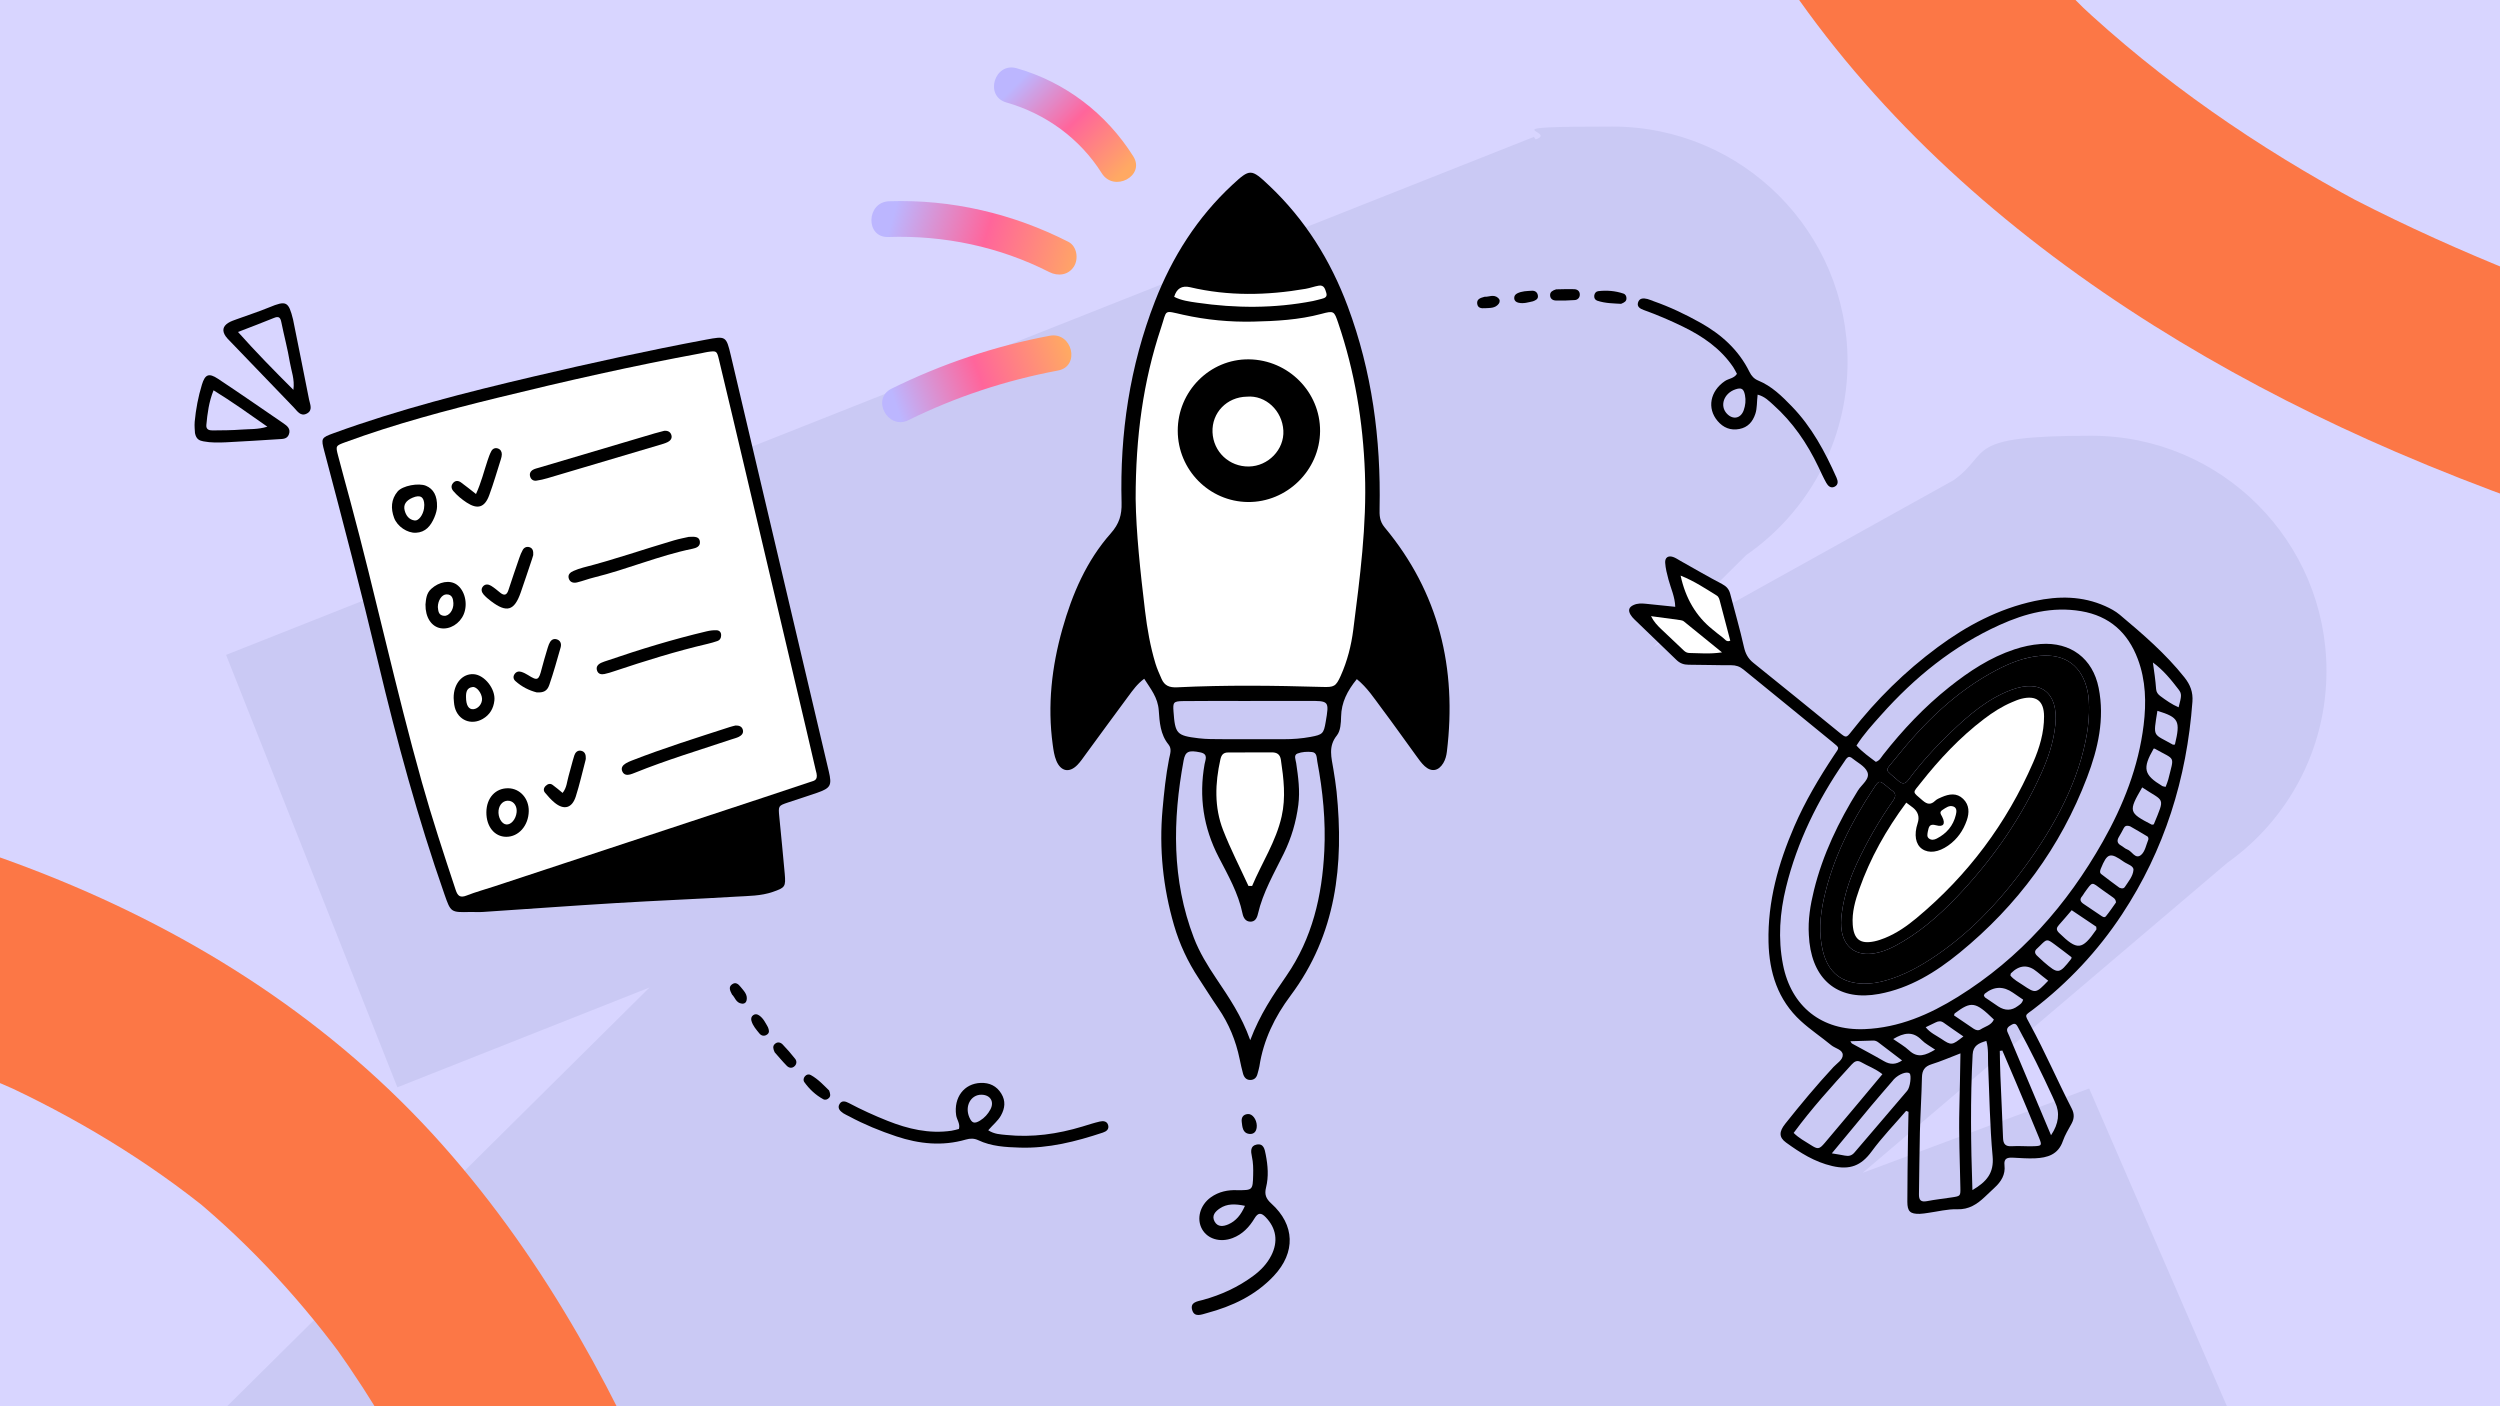
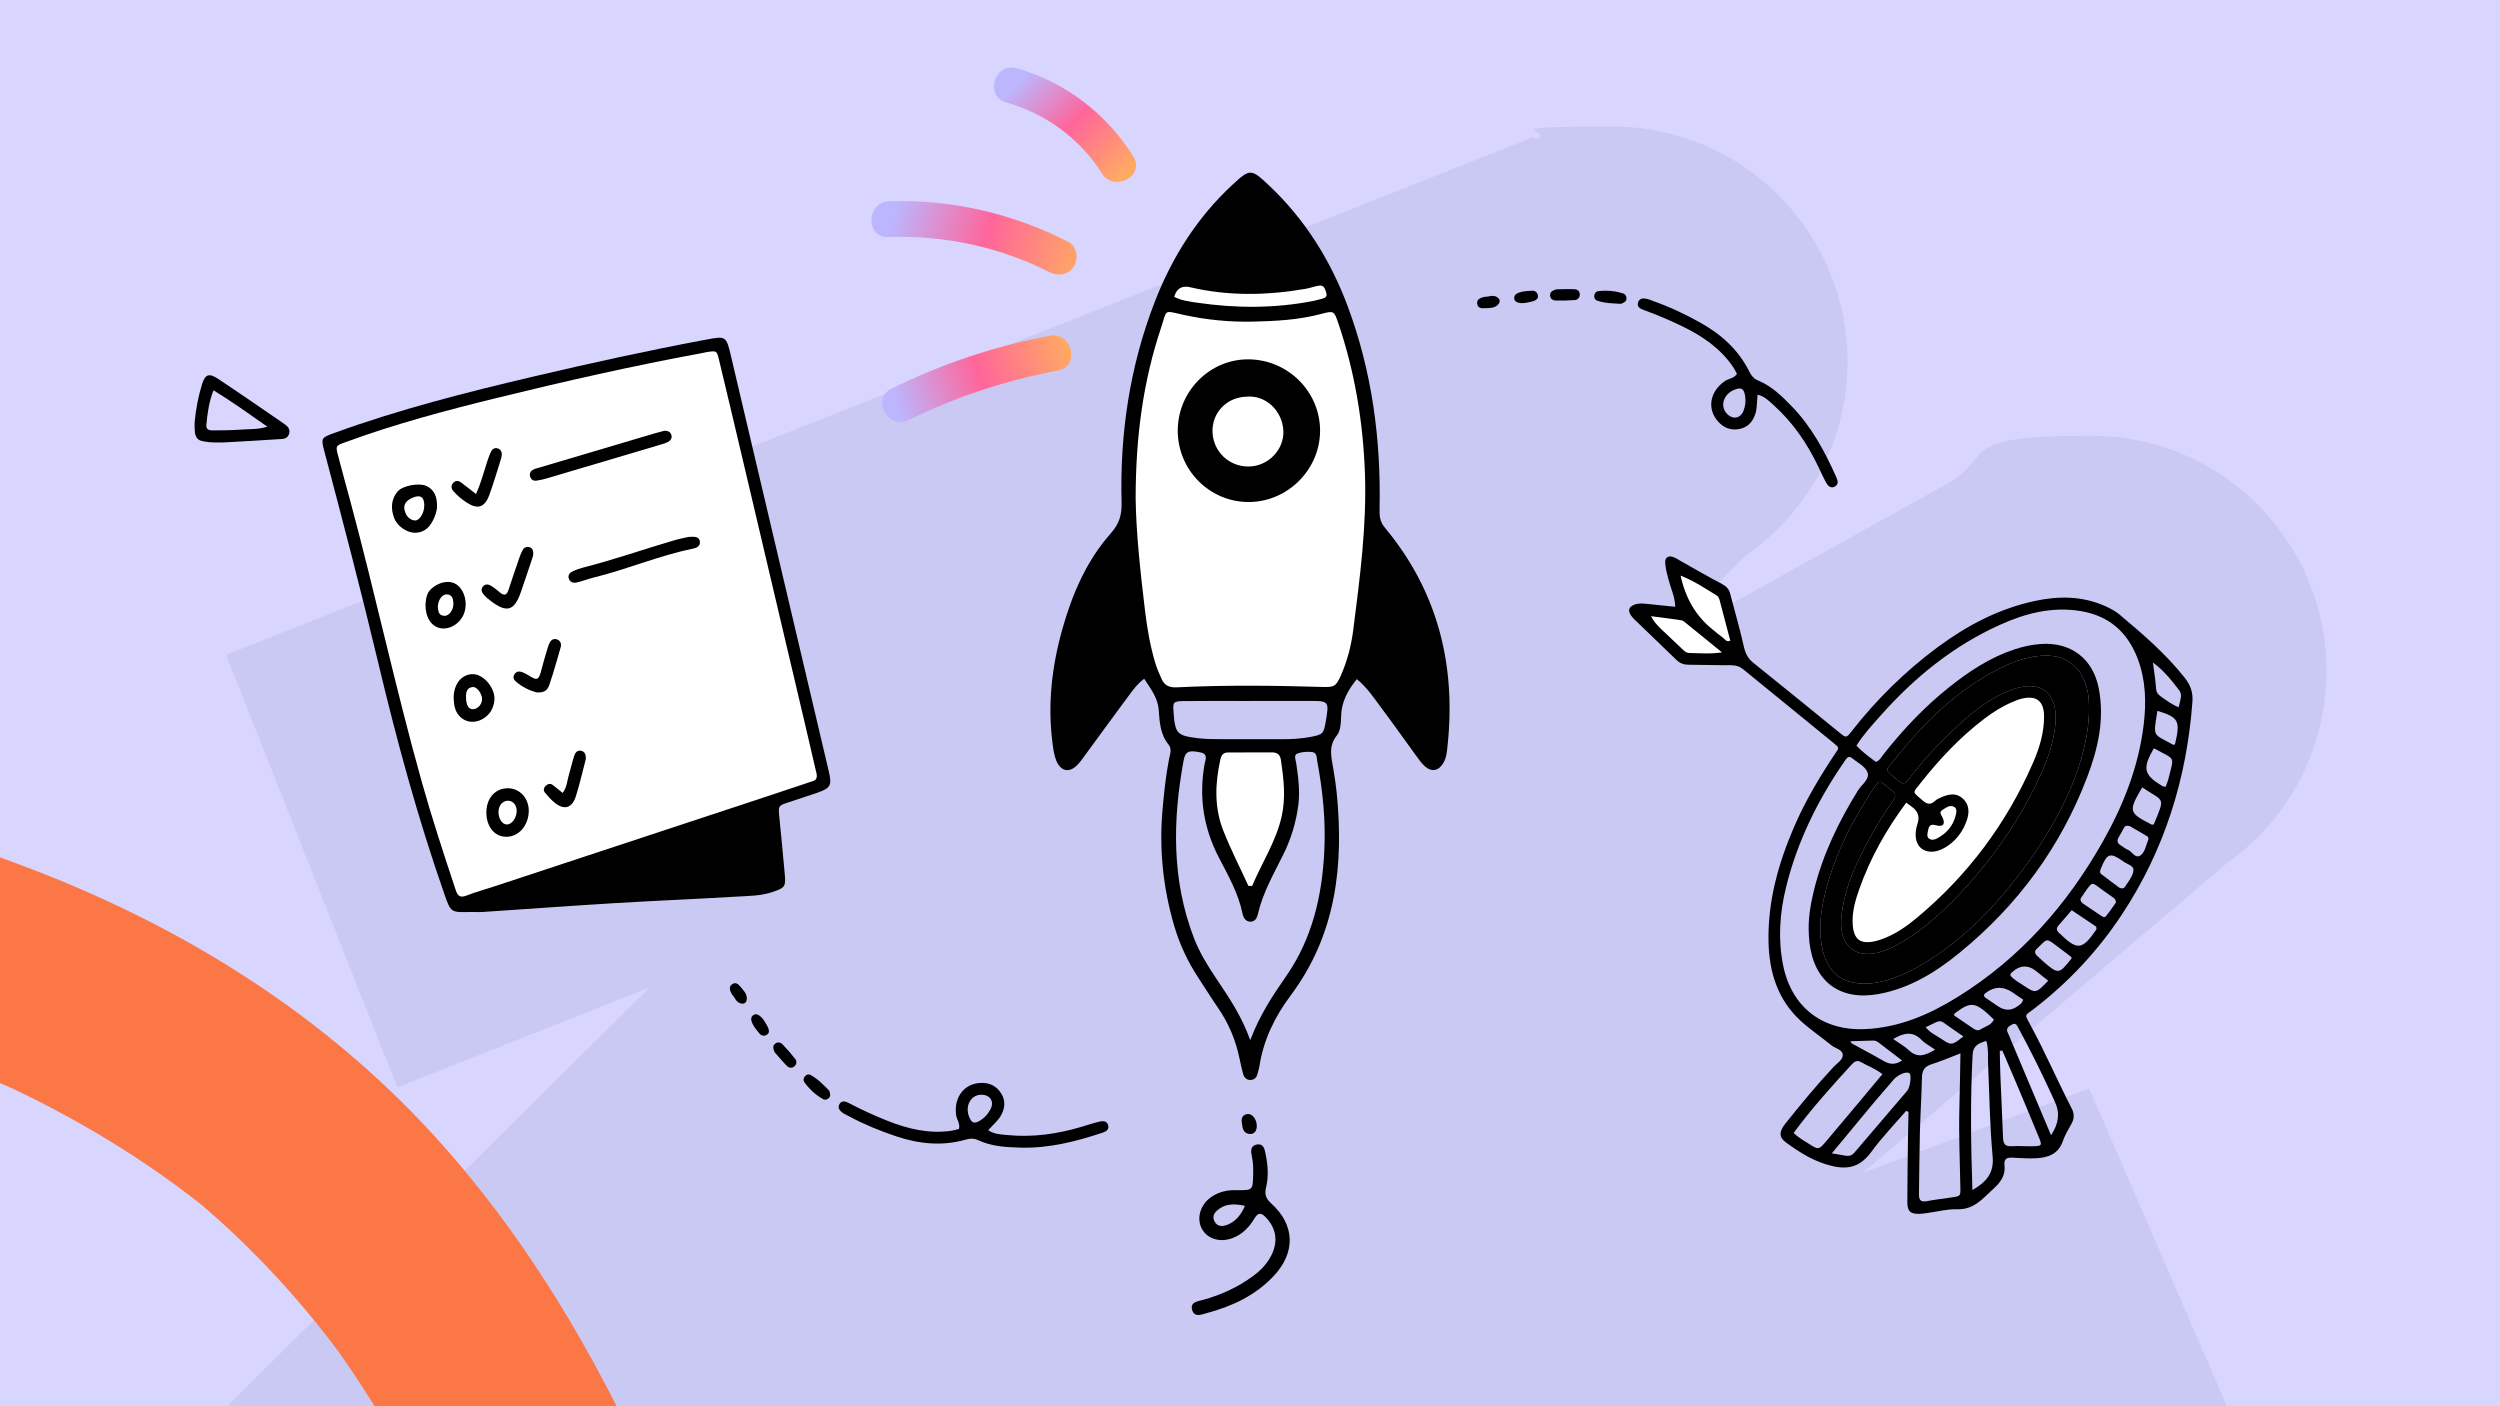
<svg xmlns="http://www.w3.org/2000/svg" xmlns:xlink="http://www.w3.org/1999/xlink" id="uuid-c61c8bb6-cc18-4f3a-8fd6-c80d71a6385b" version="1.1" viewBox="0 0 1280 720">
  <defs>
    <style>
      .st0 {
        fill: none;
      }

      .st1 {
        fill: url(#Dégradé_sans_nom_162);
      }

      .st2 {
        fill: url(#Dégradé_sans_nom_161);
      }

      .st3 {
        fill: #fff;
      }

      .st4 {
        fill: #d8d5ff;
      }

      .st5 {
        fill: url(#Dégradé_sans_nom_16);
      }

      .st6 {
        fill: #cac9f4;
      }

      .st7 {
        fill: #fc7746;
      }

      .st8 {
        clip-path: url(#clippath);
      }
    </style>
    <clipPath id="clippath">
      <rect class="st0" width="1280" height="720" />
    </clipPath>
    <linearGradient id="Dégradé_sans_nom_16" data-name="Dégradé sans nom 16" x1="1122.198" y1="-293.116" x2="1176.296" y2="-368.338" gradientTransform="translate(1151.312 -812.608) rotate(106.809) scale(1 -1)" gradientUnits="userSpaceOnUse">
      <stop offset="0" stop-color="#ffa963" />
      <stop offset=".512" stop-color="#ff659b" />
      <stop offset="1" stop-color="#bcb6ff" />
    </linearGradient>
    <linearGradient id="Dégradé_sans_nom_161" data-name="Dégradé sans nom 16" x1="1080.71" y1="-297.732" x2="1082.513" y2="-397.427" xlink:href="#Dégradé_sans_nom_16" />
    <linearGradient id="Dégradé_sans_nom_162" data-name="Dégradé sans nom 16" x1="1031.791" y1="-292.458" x2="998.302" y2="-354.8" xlink:href="#Dégradé_sans_nom_16" />
  </defs>
  <g id="uuid-9947f13c-a892-406c-b198-3711f79301d6">
    <rect class="st4" width="1280" height="720" />
    <g class="st8">
      <g>
        <path class="st6" d="M953.65,600.5l186.8-158.8c30.7-21.8,50.7-57.7,50.7-98.2,0-66.5-53.9-120.4-120.4-120.4s-50.6,8.4-70.4,22.7l-153.8,85.5,47.5-47.1c31.4-21.7,51.9-58,51.9-99,0-66.5-53.9-120.4-120.4-120.4s-27,2.3-39.3,6.6l-.9-1.3L115.75,335.3l87.7,221.4,129.1-51.1-253.5,251.3c-3.5,3.1-6.9,6.4-10,9.9l-3.8,3.8.3.4c-16.9,20.6-27,47-27,75.7,0,66.1,53.6,119.7,119.7,119.7s32.5-3.4,46.9-9.5l1.8,2.4,72.7-40.4c-12.1,15.6-19.5,35.1-20,56.4-1.2,52.7,40.6,96.4,93.4,97.6,17.5.4,34-4,48.3-11.9l155.1-57.9,29.5,59.5,578.3-287.1-94.6-218.2-116,43.2h0Z" />
        <path class="st7" d="M-505.185,508.988c119.553-8.258,240.334-15.732,359.314,2.764-4.8-.702-9.571-1.5-14.371-2.201,59.054,9.483,117.016,25.423,171.677,49.979-4.399-2.043-8.827-3.991-13.227-6.034,39.68,18.103,77.222,40.576,110.939,68.17-3.606-2.954-7.183-6.005-10.817-8.863,30.802,25.472,57.616,54.867,80.919,87.284-2.745-3.741-5.461-7.578-8.139-11.195,40.33,56.492,69.425,119.858,94.345,184.274-1.625-4.346-3.346-8.721-4.904-12.943,27.103,70.39,50.109,142.27,78.122,212.409,27.052,67.765,60.353,132.073,105.158,190.005,45.304,58.707,103.226,106.255,171.199,136.558,60.718,26.99,128.694,33.5,193.663,20.015,72.103-15.009,140.773-58.383,177.594-123.368,14.025-24.617,9.012-59.925-17.148-74.724-24.675-13.834-59.772-9.175-74.724,17.148-5.541,9.826-11.802,18.915-18.992,27.623,2.954-3.606,6.005-7.183,8.863-10.817-10.394,12.448-22.322,23.394-35.43,33.049,3.741-2.745,7.578-5.461,11.195-8.139-15.778,11.258-32.891,20.344-50.859,27.401,4.346-1.625,8.721-3.346,12.943-4.904-20.601,7.836-41.925,12.848-63.865,15.38,4.635-.495,9.299-1.086,13.905-1.486-23.492,2.486-47.237,1.975-70.575-1.65,4.8.702,9.571,1.499,14.371,2.201-24.296-3.911-47.602-11.492-70.068-21.536,4.399,2.043,8.827,3.991,13.227,6.034-27.93-12.718-53.614-29.462-77.358-48.861,3.606,2.954,7.183,6.005,10.817,8.863-30.774-25.568-57.473-55.346-80.901-87.696,2.745,3.741,5.461,7.578,8.139,11.195-39.994-55.869-68.532-118.652-93.184-182.57,1.625,4.346,3.346,8.721,4.904,12.943-56.938-148.065-97.12-307.513-204.812-428.876-112.221-126.471-281.555-179.404-445.572-191.407-94.663-6.96-189.603-.75-283.997,5.728-14.366.931-27.292,4.378-38.167,14.595-9.833,9.171-17.53,24.823-17.128,38.51.519,27.288,22.611,57.465,52.914,55.238l.029-.096 0-0h-.001Z" />
-         <path class="st7" d="M1534.532,217.386c-115.671-31.329-232.245-63.8-338.616-120.22,4.306,2.234,8.553,4.55,12.858,6.784-52.697-28.29-102.249-62.324-145.861-103.419,3.488,3.371,7.035,6.66,10.523,10.031-31.569-30.093-59.687-63.617-82.515-100.727,2.44,3.972,4.822,8.025,7.32,11.916-20.768-34.151-36.484-70.703-47.893-108.962,1.369,4.433,2.68,8.948,4.026,13.242-19.618-66.58-26.369-135.979-28.833-205.004.113,4.639.307,9.336.397,13.835-2.571-75.384-.782-150.835-4.294-226.279-3.381-72.887-13.799-144.553-37.174-213.958-23.593-70.302-62.761-134.19-117.071-185.072-48.539-45.377-110.64-73.778-176.444-82.302-73.043-9.418-152.128,9.089-208.191,58.443-21.31,18.671-28.13,53.674-8.255,76.221,18.787,21.148,53.476,28.234,76.221,8.255,8.452-7.471,17.343-14.01,26.987-19.885-3.972,2.44-8.025,4.822-11.916,7.32,13.895-8.36,28.749-14.799,44.296-19.631-4.433,1.369-8.948,2.68-13.242,4.026,18.594-5.474,37.738-8.458,57.026-9.244-4.639.113-9.336.307-13.835.397,22.031-.661,43.821,1.582,65.381,6.372-4.542-1.049-9.142-2.017-13.626-3.148,23.012,5.34,45.282,13.595,66.147,24.66-4.306-2.234-8.553-4.55-12.858-6.784,21.678,11.648,41.218,26.44,59.159,43.283-3.488-3.371-7.035-6.66-10.523-10.031,22.228,21.159,41.017,45.388,57.104,71.49-2.44-3.972-4.822-8.025-7.32-11.916,20.71,34.232,36.192,71.109,47.74,109.346-1.369-4.434-2.68-8.948-4.026-13.242,19.504,65.882,25.921,134.548,28.293,203.014-.113-4.639-.307-9.336-.397-13.835,5.337,158.545-8.884,322.363,53.152,472.29,64.643,156.236,207.324,261.679,358.377,326.706,87.17,37.561,178.913,62.768,270.228,87.544,13.879,3.823,27.222,4.796,40.842-1.298,12.293-5.447,24.69-17.718,28.789-30.783,8.442-25.954-2.557-61.701-31.919-69.514l-.058.081-0.0 0v-.001Z" />
      </g>
    </g>
  </g>
  <g>
    <path class="st5" d="M541.714,189.707c11.593-2.172,7.288-19.966-4.273-17.799-28.096,5.265-55.325,14.44-80.963,27.072-10.593,5.219-1.911,21.333,8.646,16.131,24.297-11.971,49.969-20.416,76.59-25.404h0Z" />
    <path class="st2" d="M455.209,103.044h0c-11.727.392-12.244,18.696-.446,18.301,28.572-.955,56.953,4.966,82.478,17.956,4.42,2.249,9.792,1.638,12.624-2.863,2.459-3.909,1.544-10.381-2.863-12.624-28.442-14.474-59.846-21.838-91.793-20.77h0Z" />
    <path class="st1" d="M564.119,88.717h0c6.25,9.932,22.415,1.341,16.131-8.646-13.771-21.885-34.795-38.046-59.735-45.135-11.337-3.223-16.627,14.298-5.293,17.52,20.155,5.729,37.699,18.466,48.896,36.261h0Z" />
  </g>
  <g>
    <path d="M708.949,270.03c-2.715-3.259-2.672-6.322-2.6-9.889.713-35.4-3.887-69.99-16.314-103.293-8.805-23.598-21.885-44.541-40.284-61.897-9.134-8.616-9.742-8.718-18.8-.304-17.945,16.67-30.788,36.923-39.615,59.644-12.874,33.139-18.021,67.67-17.088,103.104.164,6.234-1.184,10.782-5.528,15.686-12.435,14.037-19.738,31.072-24.772,48.937-5.46,19.374-7.71,39.148-4.947,59.291.386,2.813.768,5.618,1.855,8.21,2.306,5.497,6.648,6.344,10.775,2.116,1.599-1.638,2.887-3.588,4.251-5.444,7.28-9.905,14.495-19.858,21.831-29.722,2.268-3.049,4.462-6.224,8.118-8.952,3.305,5.221,6.981,9.549,7.447,16.192.417,5.95.796,12.352,4.985,17.456,1.898,2.313.765,5.0.295,7.401-1.675,8.562-2.556,17.207-3.336,25.881-1.81,20.139.238,39.889,5.877,59.27,2.806,9.645,7.022,18.67,12.552,27.073,3.378,5.133,6.619,10.359,10.1,15.42,5.451,7.927,9.004,16.613,10.944,26.002.518,2.505,1.05,5.014,1.736,7.476.508,1.822,1.611,3.283,3.731,3.257,2.066-.026,3.244-1.262,3.709-3.241.293-1.246.75-2.464.941-3.723,2.045-13.51,7.897-25.452,15.94-36.203,23.474-31.376,27.379-67.031,23.576-104.478-.387-3.816-1.024-7.609-1.63-11.399-.951-5.938-2.809-11.685,1.798-17.382,1.86-2.3,2.079-6.333,2.143-9.595.144-7.279,3.158-13.178,8.052-19.211,5.472,4.459,8.915,9.912,12.742,14.996,6.005,7.979,11.741,16.16,17.633,24.226,1.356,1.856,2.684,3.804,4.367,5.334,3.51,3.19,7.104,2.504,9.545-1.579,1.07-1.789,1.575-3.772,1.825-5.825,5.186-42.663-4.006-81.398-31.855-114.835ZM678.043,435.778c-1.124,22.881-6.123,44.59-19.377,63.794-6.823,9.885-13.58,19.811-18.549,32.995-4.465-12.537-11.001-22.011-17.416-31.588-4.408-6.58-8.581-13.323-11.447-20.81-11.376-29.723-10.895-60.114-5.25-90.792.874-4.748,2.698-5.376,8.568-4.161,4.196.868,2.571,3.742,2.17,6.005-2.964,16.713-.618,32.498,7.228,47.65,4.804,9.277,10.059,18.444,12.206,28.887.436,2.122,1.543,4.029,3.908,4.127,2.439.102,3.462-1.75,3.964-3.928,2.561-11.116,8.314-20.888,13.255-30.979,3.879-7.922,6.319-16.181,7.437-24.886.925-7.205-.046-14.295-1.096-21.401-.243-1.643-1.405-4.089.626-4.878,2.274-.884,5.033-1.043,7.499-.773,2.614.287,2.326,2.977,2.691,4.907,2.855,15.146,4.343,30.404,3.584,45.831ZM678.744,369.695c-1.007,5.92-1.556,6.447-7.716,7.596-4.534.846-9.104,1.188-13.713,1.179-10.462-.022-20.924.036-31.386-.018-4.079-.021-8.192.033-12.227-.455-11.301-1.367-12.032-2.268-12.867-13.707-.344-4.71-.061-5.265,4.964-5.333,11.483-.157,22.969-.05,34.454-.05 0-.011 0-.022 0-.033,9.699,0,19.397.036,29.095-.009,11.254-.053,11.253-.084,9.395,10.832Z" />
    <path class="st3" d="M692.884,322.386c-1.033,8.109-3.061,16.09-6.435,23.614-2.487,5.546-3.461,5.891-9.323,5.718-24.808-.732-49.623-1.023-74.42.189-3.92.192-6.465-.808-7.982-4.307-1.116-2.574-2.302-5.144-3.114-7.82-2.676-8.822-4.241-17.824-5.347-27.015-2.416-20.077-4.568-40.146-4.809-57.302-.01-31.939,3.858-60.219,13.007-87.648,3.17-9.504,1.016-8.944,11.347-6.645,11.797,2.625,23.879,3.767,35.775,3.501,11.641-.259,23.495-.881,34.973-3.962,6.442-1.73,6.528-1.453,8.607,4.658,8.47,24.89,12.712,50.532,13.675,76.761.991,26.973-2.563,53.618-5.955,80.258Z" />
    <path d="M639.433,183.984c-19.972-.237-36.47,16.339-36.426,36.601.042,19.951,16.069,36.226,35.889,36.447,20.006.223,36.829-16.282,36.983-36.281.152-19.997-16.232-36.527-36.445-36.767ZM639.443,238.851c-10.064.165-18.222-7.51-18.638-17.533-.416-10.023,7.332-18.048,17.598-18.227,9.589-.864,18.123,7.139,18.675,17.342.527,9.748-7.744,18.256-17.635,18.418Z" />
    <path class="st3" d="M624.837,388.828c.534-2.399,1.552-3.569,4.034-3.562,7.407.023,14.814-.012,22.22-.052,2.646-.014,4.297.939,4.726,3.82,1.434,9.628,2.577,19.194.401,28.919-2.886,12.895-10.132,23.761-15.132,35.664-.63-.013-1.26-.025-1.89-.038-4.357-9.499-9.163-18.823-12.957-28.542-4.592-11.766-4.121-23.994-1.402-36.211Z" />
    <path class="st3" d="M609.294,147.046c19.67,4.642,39.413,4.238,59.189.828,2.255-.389,4.433-1.221,6.687-1.614,2.807-.49,3.301,1.791,3.898,3.712.631,2.03-.745,2.649-2.361,3.033-1.486.353-2.947.826-4.445,1.116-19.729,3.829-39.53,3.754-59.348.859-3.989-.583-8.064-1.096-11.74-3.003q1.87-6.386,8.119-4.931Z" />
  </g>
  <g>
    <path d="M424.332,394.9c-16.713-70.996-33.433-141.991-50.164-212.983-2.338-9.922-2.585-9.911-12.667-8.024-29.574,5.533-58.946,11.983-88.232,18.863-34.564,8.121-68.951,16.845-102.366,29.009-6.511,2.37-6.601,2.624-4.83,9.33,9.507,35.995,18.96,72.003,27.579,108.224,9.524,40.027,20.294,79.696,33.903,118.555,3.259,9.304,3.229,9.315,13.315,9.06,2.165,0,4.338.124,6.493-.019,22.684-1.504,45.358-3.178,68.05-4.549,20.535-1.241,41.096-2.053,61.631-3.294,6.234-.377,12.587-.317,18.619-2.414,6.332-2.201,6.695-2.631,6.113-9.368-.84-9.709-1.857-19.402-2.779-29.103-.532-5.601-.524-5.63,4.481-7.324,4.918-1.664,9.881-3.196,14.781-4.909,7.065-2.47,7.78-3.804,6.073-11.054Z" />
    <path class="st3" d="M415.171,400.261c-7.991,2.703-16.002,5.348-24.013,7.994-46.014,15.194-92.029,30.384-138.046,45.569-4.725,1.559-9.55,2.855-14.169,4.676-3.302,1.301-4.597.297-5.637-2.837-6.067-18.283-12.082-36.58-17.296-55.13-13.414-47.719-23.777-96.215-36.686-144.062-2.085-7.729-4.218-15.446-6.235-23.194-1.312-5.04-1.232-5.051,3.741-6.878,25.426-9.343,51.563-16.27,77.828-22.72,34.648-8.508,69.441-16.385,104.538-22.853,1.064-.196,2.113-.492,3.183-.64,4.461-.617,4.633-.617,5.708,3.858,4.552,18.937,9.034,37.892,13.503,56.849,10.377,44.015,20.734,88.035,31.091,132.055,1.686,7.165,3.332,14.338,5.002,21.507.161.693.344,1.37.372,1.467.74,3.622-1.343,3.817-2.885,4.339Z" />
    <path d="M274.633,246.1c1.917-.277,3.825-.718,5.684-1.267,19.074-5.636,38.138-11.304,57.202-16.976,1.449-.431,2.939-.818,4.282-1.483,1.421-.703,2.484-1.93,1.941-3.661-.514-1.639-1.858-2.29-3.655-2.138-1.59.423-3.272.827-4.93,1.318-19.697,5.836-39.391,11.683-59.084,17.533-1.031.306-2.118.533-3.053,1.031-1.512.805-2.11,2.171-1.493,3.823.514,1.377,1.725,2.019,3.106,1.819Z" />
    <path d="M358.348,277.362c-.245-2.549-2.36-2.697-5.71-2.48-1.693.395-4.673.94-7.564,1.788-15.526,4.555-30.806,9.932-46.504,13.918-1.666.423-3.299,1.033-4.884,1.705-1.695.718-3.118,1.898-2.457,3.953.641,1.994,2.471,2.386,4.267,1.942,2.928-.724,5.764-1.819,8.693-2.539,16.981-4.173,33.144-11.143,50.318-14.667,1.854-.38,4.083-1.108,3.841-3.62Z" />
-     <path d="M376.592,371.453c-.88.234-1.939.463-2.963.796-16.849,5.465-33.759,10.753-50.269,17.205-1.004.393-2.01.825-2.931,1.379-1.619.974-2.688,2.345-1.731,4.29.781,1.587,2.287,1.848,3.897,1.411.832-.226,1.643-.544,2.444-.868,16.239-6.561,33.004-11.601,49.597-17.141,1.229-.411,2.517-.71,3.665-1.285,1.423-.713,2.525-1.877,2.027-3.624-.482-1.69-1.903-2.209-3.735-2.163Z" />
-     <path d="M367.233,328.231c1.362-.466,2.016-1.546,1.987-2.941.074-1.676-.99-2.556-2.353-2.61-1.691-.068-3.441.173-5.097.565-17.231,4.073-34.139,9.253-50.882,14.984-1.019.349-2.063.654-3.034,1.109-1.719.806-2.863,2.055-2.132,4.094.634,1.768,2.218,1.972,3.765,1.668,1.683-.331,3.33-.885,4.963-1.429,15.765-5.258,31.613-10.231,47.813-14.012,1.677-.392,3.341-.87,4.97-1.428Z" />
    <path d="M222.349,265.031c.867-1.994,1.398-4.093,1.411-5.591.153-5.612-1.822-9.104-5.645-10.717-3.723-1.571-12.008-.106-14.559,2.942-3.368,4.023-3.524,8.761-1.777,13.486,1.632,4.416,6.814,7.824,11.133,7.622,5.039-.236,7.623-3.567,9.438-7.743ZM217.105,260.32c-.491,3.328-2.755,6.447-4.79,6.17-2.903-.395-4.46-2.516-5.143-5.202-.729-2.872.698-5.023,4.055-6.456,3.922-1.674,5.936-.486,6.014,3.703-.035.492-.042,1.145-.136,1.785Z" />
    <path d="M260.274,403.589c-6.555-.128-11.183,4.914-11.251,12.258-.068,7.327,4.154,12.566,10.156,12.601,6.366.037,11.413-5.706,11.547-13.141.117-6.457-4.472-11.601-10.452-11.718ZM264.511,415.883c-.385,3.59-2.845,6.482-5.308,6.242-2.401-.234-4.327-3.752-3.938-7.194.367-3.249,2.754-5.37,5.517-4.902,2.463.417,4.046,2.902,3.729,5.854Z" />
    <path d="M253.125,358.678c.657-5.911-5.004-13.082-10.538-13.491-5.712-.422-10.39,4.694-10.315,12.218.116,1.004.102,2.986.599,4.831,1.764,6.554,8.4,9.24,14.263,5.869,3.631-2.088,5.538-5.349,5.991-9.427ZM242.366,363.107c-2.425.194-3.741-1.977-3.767-6.218-.043-2.52.415-4.82,3.454-5.135,2.067-.214,4.643,3.212,4.751,5.995.102,2.639-1.988,5.162-4.438,5.358Z" />
    <path d="M237.432,314.492c2.229-5.34.562-12.3-3.642-15.207-3.54-2.448-8.95-1.46-13.002,2.214-2.505,2.271-2.675,5.259-2.94,8.008-.105,6.552,3.022,11.331,7.776,12.148,4.676.803,9.775-2.29,11.808-7.161ZM227.339,315.305c-2.959-.259-2.941-2.618-3.164-4.49.031-3.449,2.063-6.486,4.466-6.492,2.852-.007,3.381,2.249,3.491,4.467.175,3.525-2.231,6.739-4.793,6.515Z" />
    <path d="M251.466,299.939c-1.322-.81-2.946-1.082-4.143.276-1.19,1.349-.776,2.93.243,4.12,1.109,1.295,2.462,2.415,3.829,3.451,8.057,6.106,11.926,4.981,15.221-4.448,1.989-5.693,3.873-11.422,5.796-17.138.273-.811.497-1.638.602-1.987.158-2.158-.295-3.596-2.006-4.085-1.343-.384-2.64.174-3.337,1.39-.738,1.288-1.294,2.7-1.781,4.109-1.898,5.495-3.774,10.997-5.58,16.523-.834,2.551-2.129,2.989-4.217,1.295-1.503-1.22-2.985-2.499-4.627-3.505Z" />
    <path d="M238.966,257.325c5.525,3.612,9.191,2.546,11.506-3.746,2.233-6.066,4.027-12.295,5.984-18.462.258-.813.477-1.682.477-2.525,0-1.397-.678-2.522-2.039-2.984-1.416-.481-2.66.145-3.311,1.338-.817,1.497-1.382,3.147-1.929,4.774-1.849,5.498-3.192,11.172-5.94,17.216-2.95-2.293-5.268-4.188-7.689-5.94-1.346-.975-2.869-1.089-4.059.316-1.151,1.359-.926,2.858.152,4.122,1.971,2.309,4.311,4.231,6.848,5.89Z" />
    <path d="M297.463,384.38c-1.765-.352-2.939.91-3.406,2.378-1.113,3.494-1.927,7.082-2.957,10.605-.824,2.818-.887,5.929-3.047,8.61-1.822-1.476-3.421-2.892-5.148-4.129-1.224-.878-2.477-.463-3.506.526-1.084,1.042-1.298,2.365-.365,3.481,1.517,1.814,3.106,3.625,4.925,5.12,4.816,3.955,8.934,2.832,10.858-3.206,1.899-5.961,3.275-12.089,4.874-18.145.11-.416.222-.844.239-1.27.076-1.875-.408-3.558-2.466-3.969Z" />
    <path d="M281.247,350.659c2.178-6.32,3.973-12.775,5.806-19.209.526-1.846-.118-3.603-2.095-4.148-2.027-.559-3.202.832-3.905,2.567-.405.998-.709,2.04-1.011,3.076-.907,3.108-1.879,6.202-2.665,9.341-1.54,6.151-2.14,6.429-7.044,3.339-1.088-.686-2.278-1.286-3.503-1.657-1.313-.397-2.573-.047-3.399,1.203-.854,1.292-.566,2.606.443,3.519,3.256,2.943,7.093,4.844,10.856,5.796,3.492.233,5.416-.633,6.517-3.827Z" />
  </g>
  <g>
    <path d="M505.976,578.695c3.17,2.057,6.269,2.097,9.242,2.405,13.298,1.375,26.256-.46,38.986-4.313,2.938-.889,5.86-1.865,8.847-2.553,1.724-.397,3.74-.311,4.322,1.855.568,2.116-.908,3.198-2.736,3.805-13.805,4.584-27.787,8.151-42.515,7.681-7.271-.232-14.507-.609-21.228-3.783-2.133-1.007-4.151-.982-6.366-.339-12.04,3.494-23.894,2.27-35.602-1.633-8.342-2.781-16.462-6.097-24.215-10.275-.965-.52-2-.931-2.908-1.535-1.75-1.165-3.258-2.711-1.889-4.874,1.193-1.886,3.151-1.191,4.729-.357,6.411,3.389,12.995,6.389,19.728,9.069,10.542,4.196,21.341,6.758,32.787,5.092,1.289-.188,2.545-.6,3.816-.908.749-2.69-1.091-4.704-1.427-7.046-1.298-9.049,4.037-16.232,12.592-16.53,4.508-.158,8.128,1.549,10.533,5.478,2.311,3.773,1.879,7.495-.199,11.228-1.521,2.734-3.995,4.625-6.498,7.534ZM496.28,572.017c1.321,3.07,2.612,3.475,5.519,1.717,2.298-1.39,4.032-3.359,5.275-5.681,2.136-3.99-.033-7.505-4.548-7.557-5.48-.063-8.686,5.852-6.245,11.521Z" />
    <path d="M424.513,558.338c.67,1.807.814,2.867-.057,3.784-.832.875-1.965,1.225-2.981.664-3.878-2.139-7.061-5.115-9.633-8.701-.674-.939-.5-2.113.292-3.04.805-.942,1.937-1.204,2.955-.644,3.884,2.138,6.79,5.41,9.424,7.937Z" />
    <path d="M396.631,538.773c-.819-1.758-1.081-3.09-.023-4.159,1.327-1.341,2.957-1.034,4.097.14,2.276,2.344,4.422,4.831,6.439,7.402.84,1.071.82,2.565-.218,3.626-1.311,1.34-2.923,1.098-4.09-.09-2.29-2.333-4.38-4.862-6.205-6.919Z" />
    <path d="M393.178,525.912c.56,1.424.941,2.739-.337,3.705-1.428,1.079-2.976.819-4.037-.491-1.616-1.997-3.395-3.957-4.083-6.526-.284-1.061-.067-2.159.956-2.87,1.032-.718,2.054-.477,2.999.165,2.242,1.523,3.289,3.945,4.501,6.016Z" />
    <path d="M374.8,509.209c-1.14-2.162-1.826-3.883-.023-5.212,1.852-1.365,3.253-.18,4.404,1.281,1.591,2.018,3.689,3.848,3.095,6.828-.239,1.198-1.137,1.889-2.362,1.767-3.134-.313-3.659-3.405-5.114-4.664Z" />
  </g>
  <g>
    <path d="M898.72,211.932c-1.36,4.051-3.819,6.877-8.164,7.711-4.524.869-8.224-.656-11.144-4.094-5.543-6.523-3.829-15.305,3.733-20.442,1.956-1.329,4.685-1.326,6.168-3.692-.629-1.147-1.17-2.353-1.9-3.432-6.48-9.581-15.649-15.835-25.852-20.799-6.517-3.171-13.17-6.015-19.993-8.47-1.68-.605-3.512-1.583-2.923-3.735.676-2.47,2.834-2.396,4.874-1.888,1.058.264,2.059.752,3.094,1.115,8.31,2.914,16.232,6.681,23.907,10.972,10.772,6.022,19.663,13.958,25.192,25.209,1.017,2.07,2.358,3.578,4.54,4.476,6.874,2.829,12.027,7.922,17.097,13.139,10.27,10.567,17.053,23.303,22.967,36.593.783,1.76.978,3.58-.969,4.586-1.993,1.03-3.415-.403-4.283-1.944-1.505-2.67-2.752-5.487-4.074-8.258-5.728-12.003-13.102-22.815-23.077-31.716-2.23-1.99-4.348-4.253-8.003-5.21-.463,3.81-.194,6.911-1.189,9.878ZM884.135,211.766c3.081,3.302,7.138,2.537,8.649-1.73.879-2.483,1.166-5.091.645-7.726-.659-3.332-1.828-4.013-4.987-2.922-5.834,2.016-8.045,8.37-4.307,12.377Z" />
    <path d="M829.983,155.568c1.787-.722,2.668-1.33,2.758-2.592.086-1.204-.418-2.277-1.517-2.651-4.193-1.424-8.537-1.772-12.92-1.257-1.148.135-1.898,1.054-2.05,2.264-.154,1.23.415,2.243,1.515,2.618,4.197,1.43,8.572,1.373,12.215,1.617Z" />
    <path d="M796.74,148.144c-1.852.579-3.011,1.283-3.089,2.785-.097,1.884,1.228,2.882,2.864,2.933,3.266.103,6.549.013,9.808-.228,1.357-.101,2.448-1.122,2.532-2.604.107-1.872-1.158-2.9-2.822-2.962-3.267-.121-6.544.039-9.293.075Z" />
    <path d="M784.911,154.257c1.429-.546,2.658-1.15,2.511-2.745-.165-1.782-1.4-2.752-3.082-2.652-2.565.151-5.212.157-7.573,1.379-.975.505-1.64,1.405-1.477,2.641.165,1.247,1.031,1.839,2.143,2.105,2.636.631,5.131-.228,7.479-.727Z" />
    <path d="M760.184,151.929c-2.366.614-4.1,1.266-3.867,3.494.239,2.288,2.058,2.525,3.914,2.392,2.563-.184,5.329.134,7.131-2.313.724-.984.63-2.113-.286-2.936-2.342-2.105-4.981-.41-6.891-.637Z" />
  </g>
  <g>
-     <path d="M158.22,204.469c.49,2.506,2.119,5.577-1.126,7.279-3.2,1.678-4.875-1.278-6.673-3.137-10.972-11.338-21.89-22.727-32.821-34.105-.718-.747-1.48-1.477-2.061-2.325-1.893-2.764-1.514-5.065,1.308-6.858,1.38-.877,3.009-1.387,4.564-1.958,5.46-2.006,11.018-3.768,16.388-5.988,8.765-3.623,9.922-3.121,12.242,6.187,2.737,13.633,5.51,27.258,8.179,40.904ZM150.217,199.605c.753-5.431-1.082-9.697-1.795-14.039-1.139-6.936-3.006-13.75-4.389-20.651-.493-2.462-1.371-3.114-3.78-2.123-5.741,2.362-11.561,4.531-18.395,7.184,9.29,10.415,18.502,19.793,28.359,29.629Z" />
    <path d="M99.688,215.896c.605-6.438,1.806-12.79,3.699-18.979,1.601-5.232,3.525-6.085,8.164-3.015,11.289,7.472,22.406,15.204,33.581,22.847,1.952,1.335,3.796,2.829,2.801,5.602-.886,2.467-3.084,2.39-5.199,2.513-8.932.518-17.856,1.186-26.792,1.588-3.936.177-7.915.28-11.832-.483-1.909-.371-3.656-.982-4.281-4.252-.04-1.263-.352-3.566-.14-5.821ZM109.342,199.833c-2.388,5.911-3.142,11.812-3.692,17.754-.217,2.346,1.427,2.807,3.183,2.787,4.966-.056,9.946-.045,14.891-.437,4.056-.321,8.224.043,13.164-1.478-9.418-6.625-18.118-12.816-27.547-18.626Z" />
  </g>
  <g>
    <path d="M970.386,388.44c14.525-18.151,30.836-34.346,51.712-45.31,7.058-3.708,14.351-6.624,22.361-7.335,13.03-1.157,21.561,5.176,24.361,17.984,1.266,5.792,1.077,15.944-1.052,25.824-4.91,24-18.018,47.227-34.43,68.761-11.91,15.627-25.524,29.598-41.855,40.742-8.121,5.542-16.625,10.283-26.153,12.961-3.614,1.016-7.285,1.633-11.071,1.564-11.316-.207-18.252-5.64-20.965-16.774-2.163-8.878-1.444-17.793.494-26.587,4.542-20.6,13.915-39.065,25.452-56.534,2.857-4.326,2.906-4.295,6.773-1.16.808.655,1.548,1.413,2.421,1.963,2.639,1.665,2.212,3.451.634,5.692-7.069,10.05-13.161,20.679-18.334,31.825-3.785,8.154-6.582,16.613-7.737,25.572-.402,3.114-.545,6.215.013,9.317,1.431,7.949,7.125,12.205,15.173,11.362,5.951-.623,11.12-3.268,16.144-6.269,11.728-7.006,21.597-16.225,30.771-26.206,16.288-17.723,29.826-37.333,39.785-59.302,3.704-8.169,6.62-16.617,7.479-25.639,1.537-16.153-7.41-23.32-22.528-17.676-12.126,4.527-21.769,12.859-30.969,21.667-7.82,7.487-15.124,15.467-21.584,24.168-1.764,2.375-3.118,2.711-5.421.646-7.109-6.374-7.104-4.22-1.474-11.254Z" />
    <path d="M994.512,414.711c1.723-1.119,3.526-2.592,5.651-1.773,1.895.732,1.611,2.706,1.221,4.316-1.343,5.538-4.727,9.495-9.743,12.08-1.325.683-2.807.965-4.073-.074-1.118-.917-.716-2.241-.536-3.451.531-2.244.651-4.29,4.286-3.265,3.724,1.05,4.883-.752,3.099-4.302-.707-1.406-1.653-2.397.095-3.532Z" />
    <path d="M834.828,314.711c.52.883,1.231,1.687,1.973,2.404,7.179,6.94,14.404,13.832,21.564,20.792,1.755,1.706,3.713,2.432,6.159,2.438,7.275.017,14.55.278,21.825.243,2.445-.011,4.39.64,6.264,2.173,15.134,12.375,30.35,24.649,45.45,37.065,4.111,3.38,3.739,2.684.956,6.891-7.696,11.634-14.806,23.582-20.353,36.421-8.168,18.903-13.653,38.431-13.186,59.2.349,15.493,4.742,29.614,16.548,40.418,4.888,4.473,10.471,8.18,15.597,12.405,2.02,1.665,5.775,2.189,5.868,4.939.086,2.55-2.975,4.292-4.788,6.245-8.638,9.307-16.738,19.069-24.641,28.996-3.236,4.064-3.332,6.941.398,9.643,7.209,5.222,14.535,9.902,23.648,12.027,9.034,2.107,14.815-.17,20.127-7.417,5.373-7.33,11.759-13.917,17.701-20.83.406.162.811.324,1.217.486-.092,4.538-.213,9.076-.27,13.615-.136,10.803-.319,21.607-.323,32.41-.002,5.009,1.478,6.324,6.345,6.214,1.445-.033,2.886-.312,4.325-.505,4.941-.664,9.903-2.01,14.815-1.842,6.035.206,10.181-2.578,14.164-6.319,1.667-1.567,3.299-3.172,4.99-4.712,3.378-3.079,5.655-6.724,5.101-11.445-.441-3.761,1.622-4.076,4.456-3.934,3.735.188,7.486.485,11.212.32,6.302-.279,11.833-1.884,14.219-8.838,1.069-3.115,2.862-5.995,4.45-8.915,1.404-2.582,1.492-4.986.114-7.675-7.308-14.25-13.659-28.973-21.314-43.056-2.993-5.505-2.826-4.392,1.643-7.817,17.826-13.662,32.993-29.817,45.362-48.562,21.811-33.054,33.178-69.564,36.081-108.907.362-4.902-1.063-8.652-4.1-12.475-9.653-12.153-21.323-22.165-33.113-32.062-2.194-1.842-4.847-3.257-7.482-4.432-11.679-5.207-23.793-5.25-36.059-2.61-18.451,3.971-34.714,12.569-49.747,23.705-16.649,12.332-31.271,26.744-44.031,43.062-2.685,3.433-2.781,3.389-6.148.655-14.693-11.926-29.329-23.924-44.106-35.746-2.789-2.232-4.081-4.754-4.856-8.222-2.039-9.121-4.667-18.111-7.027-27.161-.615-2.358-1.93-3.817-4.189-4.999-7.175-3.755-14.172-7.85-21.242-11.807-1.266-.709-2.483-1.59-3.84-2.034-2.525-.827-4.171.358-4.008,2.976.179,2.894.923,5.71,1.672,8.535,1.204,4.542,3.34,8.891,3.482,14.019-5.28-.552-10.223-1.099-15.173-1.57-2.064-.196-4.096-.271-6.12.631-2.524,1.126-2.898,2.769-1.606,4.964ZM1115.455,362.145c-3.453-1.454-6.425-3.58-9.371-5.758-1.219-.901-2.048-2.004-2.156-3.566-.312-4.479-.98-8.913-1.64-13.62,5.336,3.873,9.324,8.832,13.185,13.866,1.708,2.226,1.458,3.366-.018,9.077ZM1113.553,381.203c-.616.045-.873.148-1.023.062-10.306-5.883-10.178-3.284-7.936-17.329,10.96,3.396,11.86,5.093,8.959,17.266ZM1108.8,402.87c-.914-.212-1.364-.21-1.694-.409-9.527-5.736-10.279-9.014-4.424-19.175.198.016.433-.033.59.056,10.78,6.112,9.94,3.162,6.887,15.726-.287,1.182-.816,2.305-1.359,3.803ZM1101.636,422.189c-11.832-6.121-11.992-6.729-4.833-19.039,11.366,7.599,11.872,4.474,5.942,18.91-.373.053-.834.271-1.108.129ZM1089.132,434.904c-1.135-.388-2.051-1.378-3.133-1.973-2.13-1.172-2.222-2.682-1.025-4.601.873-1.399,1.608-2.884,2.395-4.335.546-1.008,1.295-1.567,3.227-.935,2.552,1.477,5.784,3.302,8.946,5.24.345.211.557,1.18.38,1.614-1.087,2.673-1.653,6.046-3.63,7.756-3.003,2.598-4.665-1.912-7.16-2.766ZM1085.146,454.519c-2.737-2.04-6.082-4.452-9.32-7-.885-.696-.617-1.762-.185-2.821,3.241-7.95,4.732-8.46,11.737-3.484,1.801,1.279,5.105,2.063,4.952,4.189-.229,3.187-2.591,5.949-4.397,8.702-.494.752-1.219,1.053-2.787.413ZM1075.517,468.686c-2.909-1.958-5.809-3.929-8.724-5.878-1.67-1.116-2.187-2.372-.672-4.029.411-.45.653-1.051,1.017-1.55,4.538-6.241,3.524-5.732,9.229-1.635,1.843,1.323,3.686,2.648,5.556,3.932.905.621,1.432,1.37,1.461,2.542-1.736,2.411-3.32,4.826-5.142,7.046-.823,1.002-1.875.145-2.725-.427ZM1054.273,477.673c-1.65-1.607-1.393-2.661-.085-4.116,2.073-2.305,4.063-4.683,6.52-7.531,4.507,3.03,8.622,5.797,12.562,8.446.025.75.204,1.256.026,1.514-7.328,10.6-9.705,10.757-19.022,1.686ZM1046.391,492.494c-1.091-.935-2.088-1.98-3.168-2.929-1.507-1.324-1.823-2.631-.115-4.039.474-.391.896-.847,1.331-1.284,3.556-3.573,3.579-3.607,7.506-.734,2.972,2.175,5.872,4.447,8.702,6.598-.105.469-.09.693-.193.823-6.208,7.898-6.614,7.947-14.062,1.564ZM1035.699,504.344c-2.221-1.488-4.66-2.746-6.366-4.859.101-.456.057-.958.285-1.185q6.545-6.517,13.402-.693c1.732,1.466,3.548,2.832,5.673,4.521-6.363,6.588-6.396,6.638-12.994,2.216ZM1000.438,519.87c.226-.631.235-.907.374-1.012,8.519-6.4,10.586-6.077,20.051,3.149-1.319,2.964-4.467,3.518-6.838,5.068-1.139.745-2.438.36-3.529-.372-3.4-2.283-6.777-4.601-10.059-6.833ZM1005.26,530.65c-5.903,4.646-6.137,4.712-11.238,1.286-2.701-1.813-5.804-3.122-8.069-6,1.852-.893,3.517-1.688,5.175-2.497,1.388-.677,2.663-.806,4.046.195,3.294,2.385,6.672,4.653,10.085,7.016ZM1015.745,509.752c.165-.348.233-.803.496-1.016q6.979-5.633,14.379-.487c1.683,1.169,3.383,2.313,5.224,3.571-.576,1.995-1.758,2.545-2.72,3.272q-4.798,3.63-10.026.199c-2.242-1.476-4.457-2.993-6.657-4.532-.314-.22-.469-.666-.697-1.008ZM1050.13,581.24c-3.412-8.094-6.556-15.552-9.699-23.011-3.636-8.628-7.273-17.256-10.909-25.884-.485-1.15-.885-2.344-1.466-3.443-1.282-2.427.402-3.394,2.071-4.335,1.915-1.079,2.56.436,3.259,1.723,6.262,11.524,12.056,23.281,17.528,35.198.434.945.813,1.916,1.263,2.853q3.882,8.094-2.047,16.898ZM1024.206,551.029c-.175-4.32-.215-8.645-.317-12.968.439-.061.877-.122,1.316-.183,2.344,5.485,4.715,10.959,7.027,16.457,3.938,9.363,7.904,18.714,11.729,28.123,1.633,4.018,1.457,4.258-2.706,4.413-3.721.139-7.468-.256-11.177-.009-3.253.216-4.407-1.085-4.52-4.167-.387-10.558-.924-21.11-1.352-31.667ZM1009.877,609.322c-.81-23.757-1.111-46.589.116-69.43.245-4.56,3.142-5.82,7.018-6.941,1.194,4.162.723,8.291.903,12.359.691,15.578.876,31.204,2.306,46.715.785,8.519-3.047,13.042-10.344,17.297ZM988.994,544.888c4.737-1.462,9.303-3.476,14.758-5.565-.192,10.043-.316,19.131-.551,28.216-.349,13.506.261,26.998.512,40.495.08,4.322.061,4.347-4.213,5.003-4.308.662-8.654,1.12-12.928,1.951-3.16.614-4.118-.633-4.065-3.554.192-10.592.209-21.188.481-31.778.24-9.345.852-18.681,1.053-28.026.078-3.636,1.383-5.641,4.953-6.743ZM977.424,537.793c-2.24-2.106-5.024-3.634-8.105-5.806,5.536-3.31,10.097-4.101,14.574.512,1.798,1.853,4.252,3.07,6.89,4.914-4.866,2.86-8.883,4.586-13.359.38ZM973.861,542.953c-3.141,2.145-6.045,2.248-9.295.349-5.354-3.129-10.869-5.983-16.299-8.983-.311-.172-.467-.622-.878-1.2,4.005-.114,7.839-.193,11.671-.35,1.127-.047,1.964.39,2.81,1.041,3.926,3.022,7.877,6.011,11.991,9.143ZM937.892,590.514c7.181-8.674,13.597-16.478,20.075-24.23,3.583-4.288,7.269-8.49,10.907-12.733.27-.314.506-.658.79-.958,2.577-2.721,6.877-4.274,8.105-2.935.93,1.012.276,6.983-1.28,8.818-8.966,10.577-18.039,21.063-27.021,31.627-1.407,1.655-3.003,1.964-4.981,1.55-1.811-.379-3.647-.636-6.596-1.138ZM948.09,544.985c1.429-1.561,2.818-2.321,4.828-1.147,3.378,1.974,7.165,3.231,10.88,6.143-10.033,11.986-19.676,23.622-29.468,35.133-2.932,3.447-3.601,3.428-7.29,1.075-2.937-1.873-6.062-3.517-8.691-6.136,9.173-12.45,19.42-23.788,29.741-35.068ZM944.192,390.104c.685-.993,1.195-2.214,2.526-2.602.39.125.857.144,1.142.381,2.87,2.39,6.949,4.297,8.236,7.367,1.496,3.569-2.921,6.409-4.81,9.454-9.929,16.006-18.028,32.796-22.549,51.138-1.842,7.473-3.1,15.092-2.609,22.869.079,1.244.149,2.49.291,3.728,2.307,20.216,15.61,30.173,35.649,26.458,15.804-2.93,29.047-11.132,41.243-21.092,29.617-24.187,51.651-53.999,65.269-89.791,5.599-14.715,9.093-29.913,5.932-45.797-3.014-15.143-14.374-23.6-29.727-22.483-4.583.333-9.018,1.306-13.395,2.751-12.458,4.114-23.158,11.206-33.315,19.272-12.782,10.151-23.887,21.932-33.943,34.746-1,1.274-1.701,2.885-3.693,3.578-3.328-2.523-6.893-4.979-9.924-8.346,3.647-5.778,8.165-10.661,12.572-15.611,17.209-19.328,36.957-35.384,60.673-46.121,13.259-6.003,27.004-9.595,41.79-7.087,14.534,2.466,23.911,10.98,28.994,24.476,4.131,10.969,4.402,22.392,2.998,33.854-2.62,21.391-10.395,41.066-20.908,59.668-18.317,32.409-42.332,59.65-74.163,79.439-14.626,9.093-30.201,15.855-47.809,16.562-21.872.878-37.589-11.515-41.78-33.056-2.59-13.313-1.631-26.543,1.577-39.599,5.725-23.302,16.149-44.475,29.733-64.156ZM971.861,399.694c-7.109-6.374-7.104-4.22-1.474-11.254,14.525-18.151,30.836-34.346,51.712-45.31,7.058-3.708,14.351-6.624,22.361-7.335,13.03-1.157,21.561,5.176,24.361,17.984,1.266,5.792,1.077,15.944-1.052,25.824-4.91,24-18.018,47.227-34.43,68.761-11.91,15.627-25.524,29.598-41.855,40.742-8.121,5.542-16.625,10.283-26.153,12.961-3.614,1.016-7.285,1.633-11.071,1.564-11.316-.207-18.252-5.64-20.965-16.774-2.163-8.878-1.444-17.793.494-26.587,4.542-20.6,13.915-39.065,25.452-56.534,2.857-4.326,2.906-4.295,6.773-1.16.808.655,1.548,1.413,2.421,1.963,2.639,1.665,2.212,3.451.634,5.692-7.069,10.05-13.161,20.679-18.334,31.825-3.785,8.154-6.582,16.613-7.737,25.572-.402,3.114-.545,6.215.013,9.317,1.431,7.949,7.125,12.205,15.173,11.362,5.951-.623,11.12-3.268,16.144-6.269,11.728-7.006,21.597-16.225,30.771-26.206,16.288-17.723,29.826-37.333,39.785-59.302,3.704-8.169,6.62-16.617,7.479-25.639,1.537-16.153-7.41-23.32-22.528-17.676-12.126,4.527-21.769,12.859-30.969,21.667-7.82,7.487-15.124,15.467-21.584,24.168-1.764,2.375-3.118,2.711-5.421.646Z" />
    <path class="st3" d="M882.118,326.492c-1.846-1.344-3.582-2.838-5.365-4.267q-12.524-10.039-16.285-27.518c7.112,2.849,12.744,6.662,18.505,10.22,1.104.682,1.379,1.988,1.698,3.224,1.708,6.618,3.473,13.222,5.229,19.875-1.981.881-2.732-.77-3.782-1.534Z" />
    <path class="st3" d="M845.324,315.471c5.025.673,10.051,1.332,15.072,2.036.601.084,1.277.274,1.735.643,6.212,5.006,12.391,10.052,19.532,15.865-6.493.962-11.591.364-16.671.32-1.098-.01-2.035-.474-2.801-1.192-3.939-3.691-7.864-7.395-11.759-11.132-1.891-1.815-3.704-3.712-5.109-6.54Z" />
    <path class="st3" d="M984.412,409.867c-5.527-4.78-5.255-3.63-1.023-9.002,9.561-12.135,20.072-23.343,32.413-32.738,4.489-3.417,9.2-6.447,14.416-8.636,1.529-.642,3.069-1.319,4.67-1.72,7.694-1.925,11.646,1.053,11.668,9.033.022,8.252-2.314,16.074-5.557,23.534-13.583,31.249-33.469,57.84-59.663,79.661-4.966,4.137-10.264,7.84-16.313,10.282-1.728.697-3.521,1.307-5.34,1.692-7.29,1.542-10.556-1.071-11.083-8.515-.454-6.405,1.283-12.392,3.366-18.28,5.587-15.79,13.671-30.236,24.042-44.227,1.465,1.092,2.481,1.798,3.441,2.574q3.966,3.202,2.378,7.987c-1.946,5.879-1.069,10.871,2.314,13.166,3.539,2.402,8.371,1.717,13.347-1.764,4.612-3.226,7.659-7.615,9.486-12.83,1.378-3.932,1.386-7.925-1.83-11.05-3.318-3.225-7.219-2.56-11.047-.88-1.139.5-2.392.981-3.256,1.818-2.269,2.196-4.118,1.892-6.428-.106Z" />
    <path class="st3" d="M994.417,418.243c-.707-1.406-1.653-2.397.095-3.532,1.723-1.119,3.526-2.592,5.651-1.773,1.895.732,1.611,2.706,1.221,4.316-1.343,5.538-4.727,9.495-9.743,12.08-1.325.683-2.807.965-4.073-.074-1.118-.917-.716-2.241-.536-3.451.531-2.244.651-4.29,4.286-3.265,3.724,1.05,4.883-.752,3.099-4.302Z" />
  </g>
  <g>
    <path d="M641.615,601.618c.086-3.201.044-6.393-.66-9.545-.564-2.527-.817-5.364,2.327-6.03,3.751-.795,4.239,2.41,4.769,5.106,1.102,5.604,1.562,11.267.165,16.846-.877,3.505-.101,5.682,2.714,8.223,12.104,10.929,12.503,25.02,1.305,36.987-9.378,10.022-21.308,15.607-34.346,19.099-2.757.738-6.366,2.383-7.504-1.61-1.166-4.09,2.816-4.397,5.556-5.152,9.342-2.575,18.006-6.548,25.8-12.34,3.793-2.819,7.01-6.144,9.172-10.426,3.605-7.139,2.561-13.946-2.904-19.599-2.292-2.372-3.901-2.369-5.669.58-2.707,4.513-6.238,8.248-11.317,10.152-6.326,2.371-12.729.459-15.563-4.581-2.961-5.267-1.094-12.273,4.422-16.261,4.173-3.017,8.953-3.897,13.486-3.699,8.012.037,8.04.015,8.249-7.747ZM624.58,618.689c-2.243,1.507-4.366,3.636-2.738,6.682,1.612,3.015,4.553,2.596,7.066,1.498,3.914-1.71,6.473-4.851,8.508-9.486-5.048-1.064-9.181-1.15-12.836,1.306Z" />
    <path d="M643.47,576.231c-.1-3.085-2.204-5.968-4.464-5.848-2.401.127-3.524,1.657-3.246,3.974.319,2.663.463,5.847,3.939,6.208,2.669.277,3.842-1.718,3.772-4.333Z" />
  </g>
</svg>